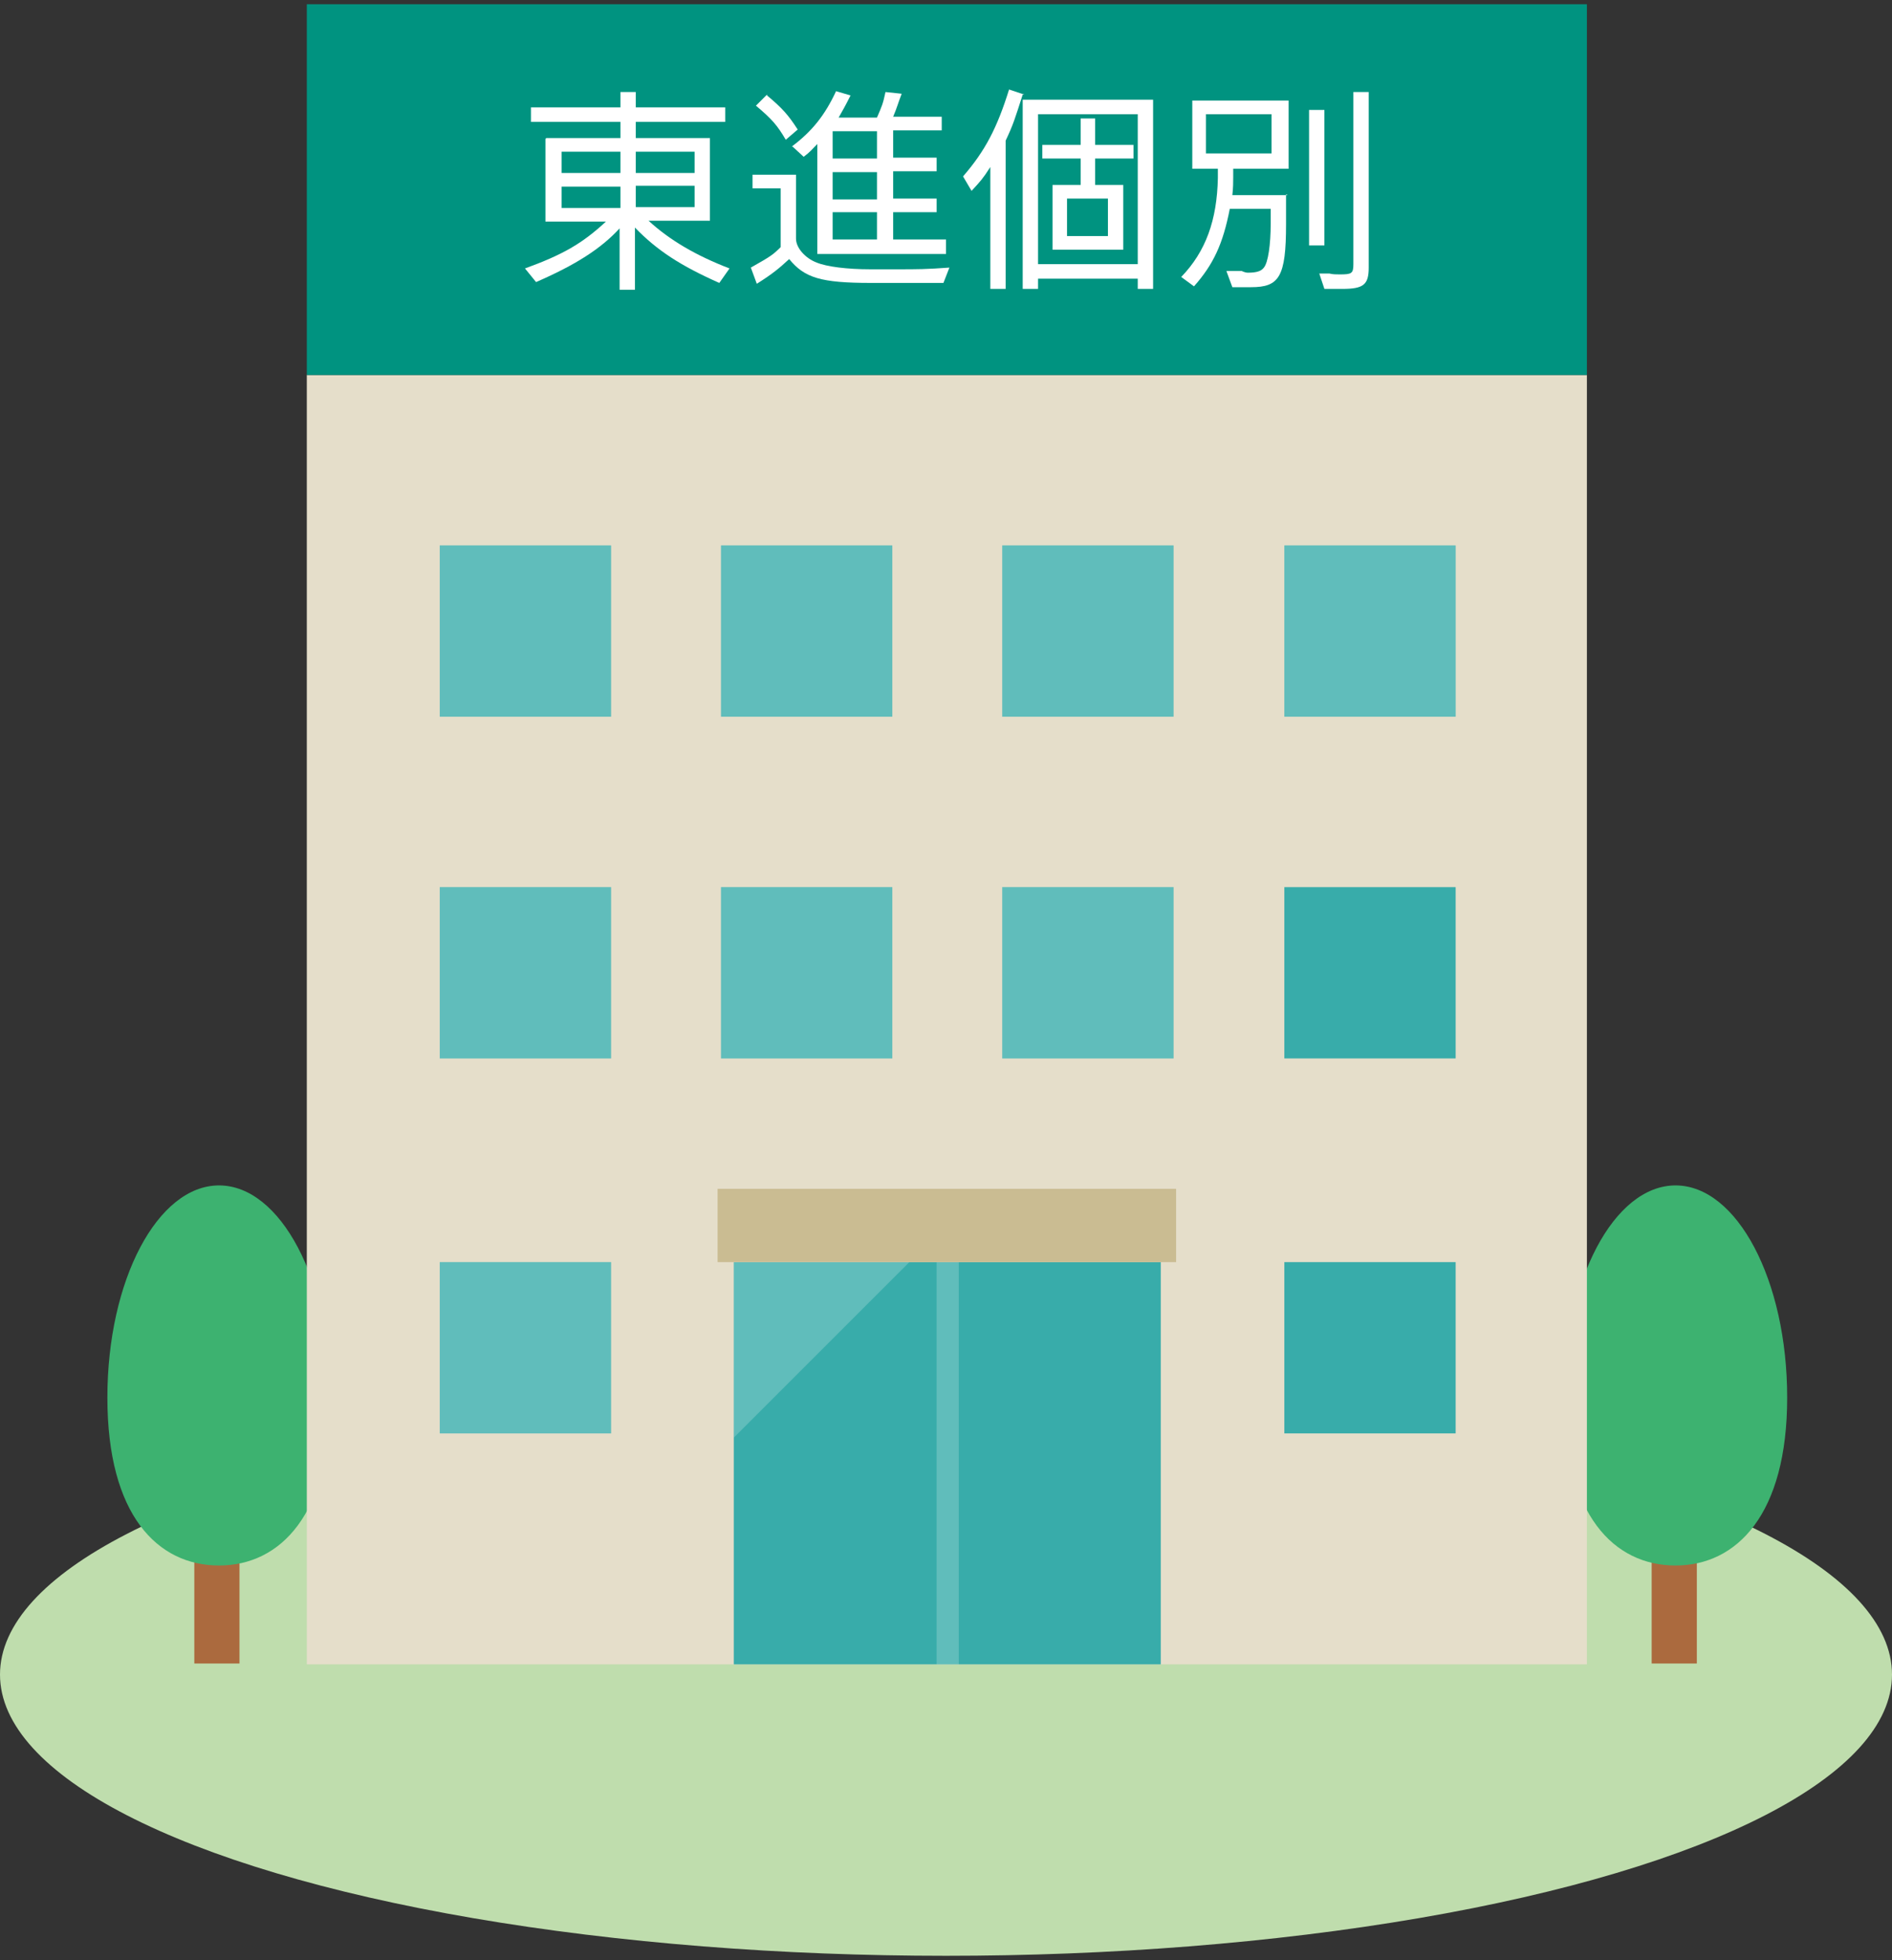
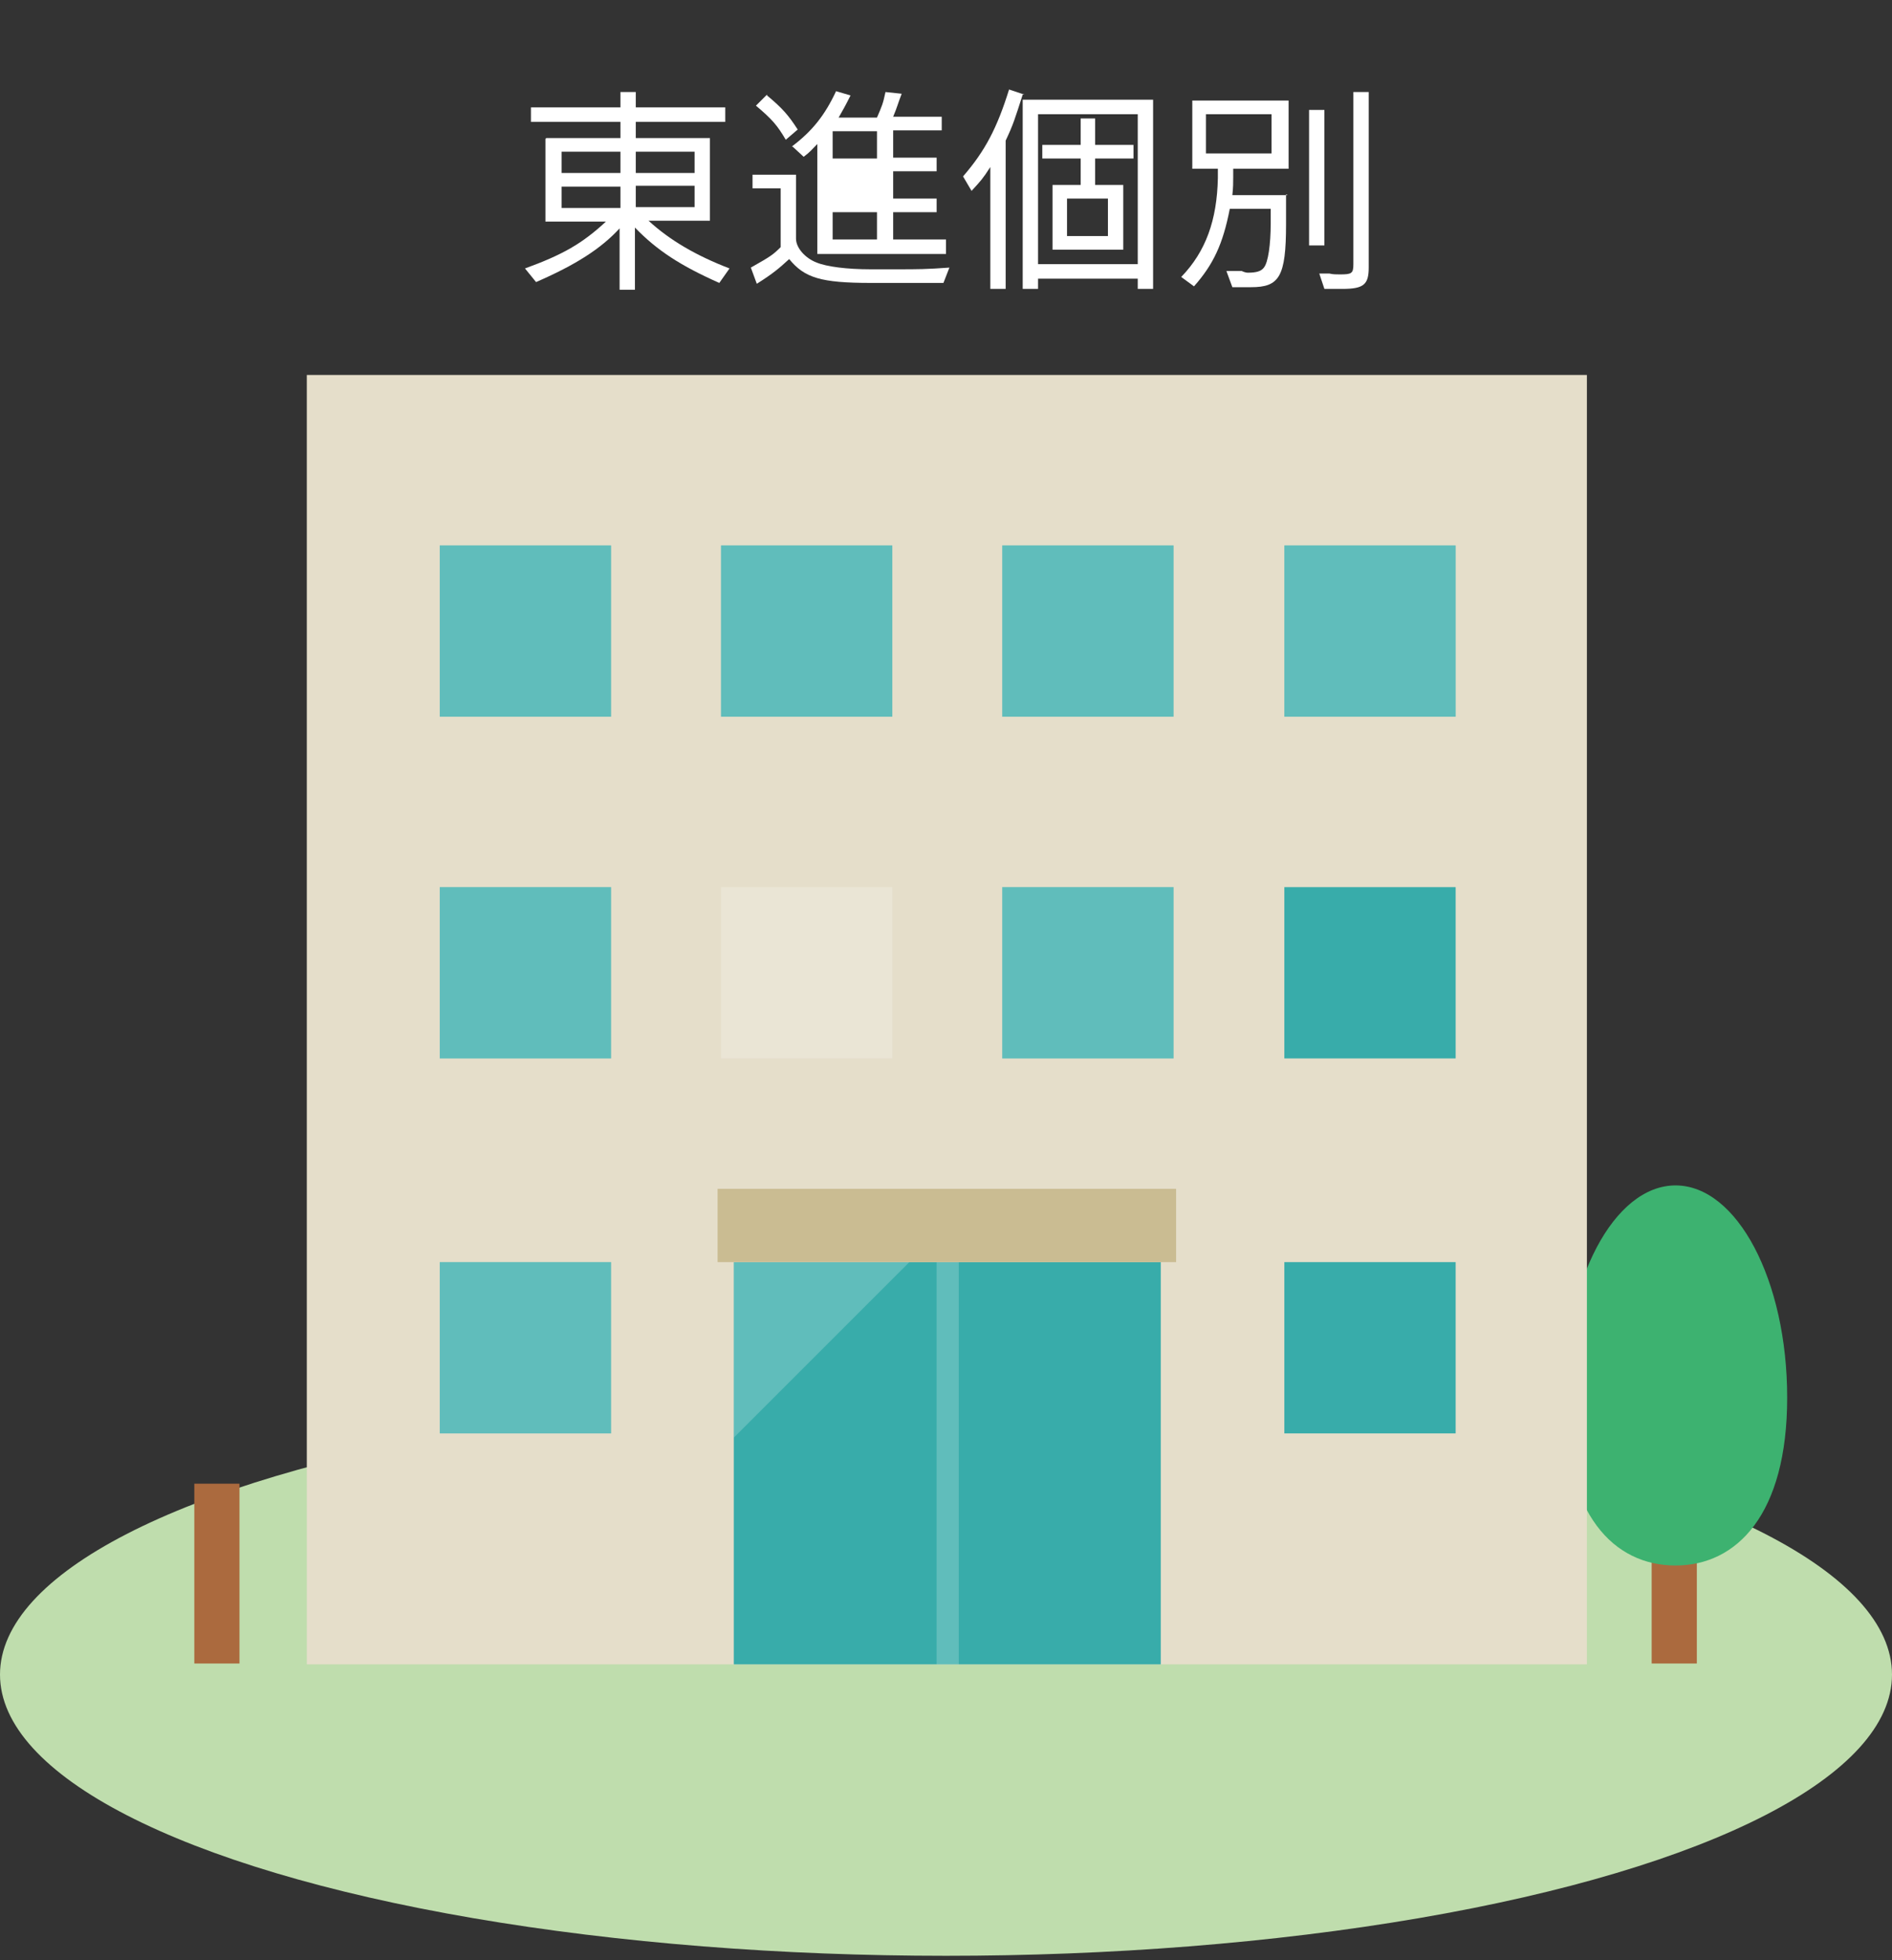
<svg xmlns="http://www.w3.org/2000/svg" id="_レイヤー_1" data-name="レイヤー_1" version="1.1" viewBox="0 0 222 230">
  <rect x="0" y="0" width="222" height="230" fill="#333333" stroke="none" />
  <defs>
    <style>
      .st0, .st1 {
        fill: #fff;
      }

      .st0, .st2 {
        opacity: .2;
      }

      .st3 {
        fill: #3db270;
      }

      .st4 {
        fill: #bfddad;
      }

      .st5 {
        fill: #e5deca;
      }

      .st6 {
        fill: #38acaa;
      }

      .st7 {
        fill: #ab6a3e;
      }

      .st8 {
        fill: #cabc92;
      }

      .st9 {
        fill: #009380;
        fill-rule: evenodd;
      }
    </style>
  </defs>
  <ellipse class="st4" cx="111" cy="196.5" rx="111" ry="33" />
  <g>
    <g>
      <g>
        <rect class="st7" x="193.8" y="174.1" width="5.3" height="21.1" />
        <path class="st3" d="M209.7,164c0,13.7-5.9,19.7-13.1,19.7s-13.1-5.9-13.1-19.7,5.9-24.9,13.1-24.9,13.1,11.1,13.1,24.9Z" />
      </g>
      <g>
        <rect class="st7" x="22.8" y="174.1" width="5.3" height="21.1" />
-         <path class="st3" d="M38.8,164c0,13.7-5.9,19.7-13.1,19.7s-13.1-5.9-13.1-19.7,5.9-24.9,13.1-24.9,13.1,11.1,13.1,24.9Z" />
      </g>
    </g>
    <g>
      <rect class="st5" x="36" y="44" width="150.2" height="151.3" />
      <rect class="st6" x="86.1" y="148.1" width="50.1" height="47.2" />
      <rect class="st0" x="109.9" y="148.1" width="2.6" height="47.2" />
      <rect class="st8" x="84.2" y="139.5" width="53.8" height="8.6" />
      <rect class="st6" x="51.6" y="148.1" width="20.1" height="20.1" />
      <rect class="st6" x="150.7" y="148.1" width="20.1" height="20.1" />
      <g>
        <rect class="st6" x="150.7" y="104.1" width="20.1" height="20.1" />
        <g>
          <rect class="st6" x="51.6" y="104.1" width="20.1" height="20.1" />
          <rect class="st0" x="51.6" y="104.1" width="20.1" height="20.1" />
        </g>
        <g>
          <rect class="st6" x="117.6" y="104.1" width="20.1" height="20.1" />
          <rect class="st0" x="117.6" y="104.1" width="20.1" height="20.1" />
        </g>
        <g>
-           <rect class="st6" x="84.6" y="104.1" width="20.1" height="20.1" />
          <rect class="st0" x="84.6" y="104.1" width="20.1" height="20.1" />
        </g>
      </g>
      <rect class="st6" x="150.7" y="64" width="20.1" height="20.1" />
      <g>
        <rect class="st6" x="51.6" y="64" width="20.1" height="20.1" />
        <rect class="st0" x="51.6" y="64" width="20.1" height="20.1" />
      </g>
      <g>
        <rect class="st6" x="117.6" y="64" width="20.1" height="20.1" />
        <rect class="st0" x="117.6" y="64" width="20.1" height="20.1" />
      </g>
      <g>
        <rect class="st6" x="84.6" y="64" width="20.1" height="20.1" />
        <rect class="st0" x="84.6" y="64" width="20.1" height="20.1" />
      </g>
      <rect class="st0" x="51.6" y="148.1" width="20.1" height="20.1" />
      <polygon class="st0" points="86.1 148.1 86.1 168.7 106.7 148.1 86.1 148.1" />
      <g class="st2">
        <rect class="st1" x="150.7" y="64" width="20.1" height="20.1" />
      </g>
    </g>
  </g>
-   <path class="st9" d="M36,.5h150.2v43.5H36V.5Z" />
  <g>
    <path class="st1" d="M64.1,16.2h8.7v-1.9h-10.5v-1.7h10.5v-1.8h1.8v1.8h10.5v1.7h-10.5v1.9h8.7v9.7h-7.2c2.5,2.3,5.6,4.1,9.5,5.6l-1.2,1.7c-4.5-2-7.3-3.8-9.9-6.5v7.3h-1.8v-7.2c-2.2,2.4-5.2,4.3-9.8,6.3l-1.3-1.6c4.4-1.6,6.7-2.9,9.5-5.5h-7.1v-9.7ZM72.8,17.8h-6.9v2.5h6.9v-2.5ZM65.9,24.4h6.9v-2.5h-6.9v2.5ZM74.6,20.3h6.9v-2.5h-6.9v2.5ZM74.6,21.8v2.5h6.9v-2.5h-6.9Z" />
-     <path class="st1" d="M93.4,28c0,1.1,1.1,2.3,2.4,2.8,1.2.5,3.6.8,6.3.8h3.3c2.2,0,3.3,0,6-.2l-.7,1.8c-.9,0-1.6,0-1.8,0h-6.7c-5.9,0-7.8-.6-9.6-2.8-1.2,1.1-1.9,1.7-3.8,2.9l-.7-1.9c2.3-1.3,2.6-1.5,3.5-2.4v-6.9h-3.3v-1.6h5.1v7.3ZM90,11.2c1.8,1.5,2.5,2.3,3.6,4l-1.4,1.2c-1-1.7-1.6-2.4-3.5-4l1.3-1.3ZM92.9,17.2c2.4-1.8,3.9-3.7,5.2-6.5l1.7.5c-.7,1.4-.9,1.7-1.4,2.6h4.5c.6-1.4.7-1.6,1-3l1.9.2c-.5,1.3-.5,1.5-1,2.7h5.7v1.6h-5.7v3.2h5.1v1.6h-5.1v3.2h5.1v1.6h-5.1v3.2h6.2v1.7h-15.1v-12.9c-.7.7-.8.9-1.6,1.5l-1.3-1.2ZM97.7,15.4v3.2h5.2v-3.2h-5.2ZM102.9,20.2h-5.2v3.2h5.2v-3.2ZM97.7,24.9v3.2h5.2v-3.2h-5.2Z" />
+     <path class="st1" d="M93.4,28c0,1.1,1.1,2.3,2.4,2.8,1.2.5,3.6.8,6.3.8h3.3c2.2,0,3.3,0,6-.2l-.7,1.8c-.9,0-1.6,0-1.8,0h-6.7c-5.9,0-7.8-.6-9.6-2.8-1.2,1.1-1.9,1.7-3.8,2.9l-.7-1.9c2.3-1.3,2.6-1.5,3.5-2.4v-6.9h-3.3v-1.6h5.1v7.3ZM90,11.2c1.8,1.5,2.5,2.3,3.6,4l-1.4,1.2c-1-1.7-1.6-2.4-3.5-4l1.3-1.3ZM92.9,17.2c2.4-1.8,3.9-3.7,5.2-6.5l1.7.5c-.7,1.4-.9,1.7-1.4,2.6h4.5c.6-1.4.7-1.6,1-3l1.9.2c-.5,1.3-.5,1.5-1,2.7h5.7v1.6h-5.7v3.2h5.1v1.6h-5.1v3.2h5.1v1.6h-5.1v3.2h6.2v1.7h-15.1v-12.9c-.7.7-.8.9-1.6,1.5l-1.3-1.2ZM97.7,15.4v3.2h5.2v-3.2h-5.2ZM102.9,20.2h-5.2v3.2v-3.2ZM97.7,24.9v3.2h5.2v-3.2h-5.2Z" />
    <path class="st1" d="M120,11.1c-.9,2.8-1.1,3.5-2,5.4v17.4h-1.8v-14.3c-.9,1.4-1.1,1.6-2.2,2.8l-1-1.7c2.6-3,4-5.7,5.4-10.2l1.8.6ZM120,11.7h15.3v22.2h-1.8v-1.2h-11.7v1.2h-1.8V11.7ZM121.8,31h11.7V13.4h-11.7v17.6ZM133,17v1.6h-4.5v3.1h3.3v7.6h-8.3v-7.6h3.3v-3.1h-4.5v-1.6h4.5v-3.1h1.7v3.1h4.5ZM125.2,27.7h4.8v-4.4h-4.8v4.4Z" />
    <path class="st1" d="M150.9,22.8v3.5c0,6.2-.8,7.4-4.1,7.4h-2.2l-.7-1.9h1.8c.2.1.5.2.7.2,1.1,0,1.6-.2,1.9-.6.5-.6.8-2.7.8-5.2v-1.7h-4.8c-.8,4.1-1.9,6.5-4.2,9.1l-1.5-1.1c2.9-3,4.2-6.7,4.3-11.6v-1.1h-3v-8h11.3v8h-6.5v1c0,.6,0,1.2-.1,2.1h6.5ZM141.5,13.4v4.6h7.7v-4.6h-7.7ZM155.4,28.8h-1.8v-15.9h1.8v15.9ZM160.6,31.4c0,2-.6,2.5-3.1,2.5h-2.1l-.6-1.8h1.2c.4.1.8.1,1.2.1,1.4,0,1.6-.1,1.6-1.2V10.8h1.8v20.5Z" />
  </g>
</svg>